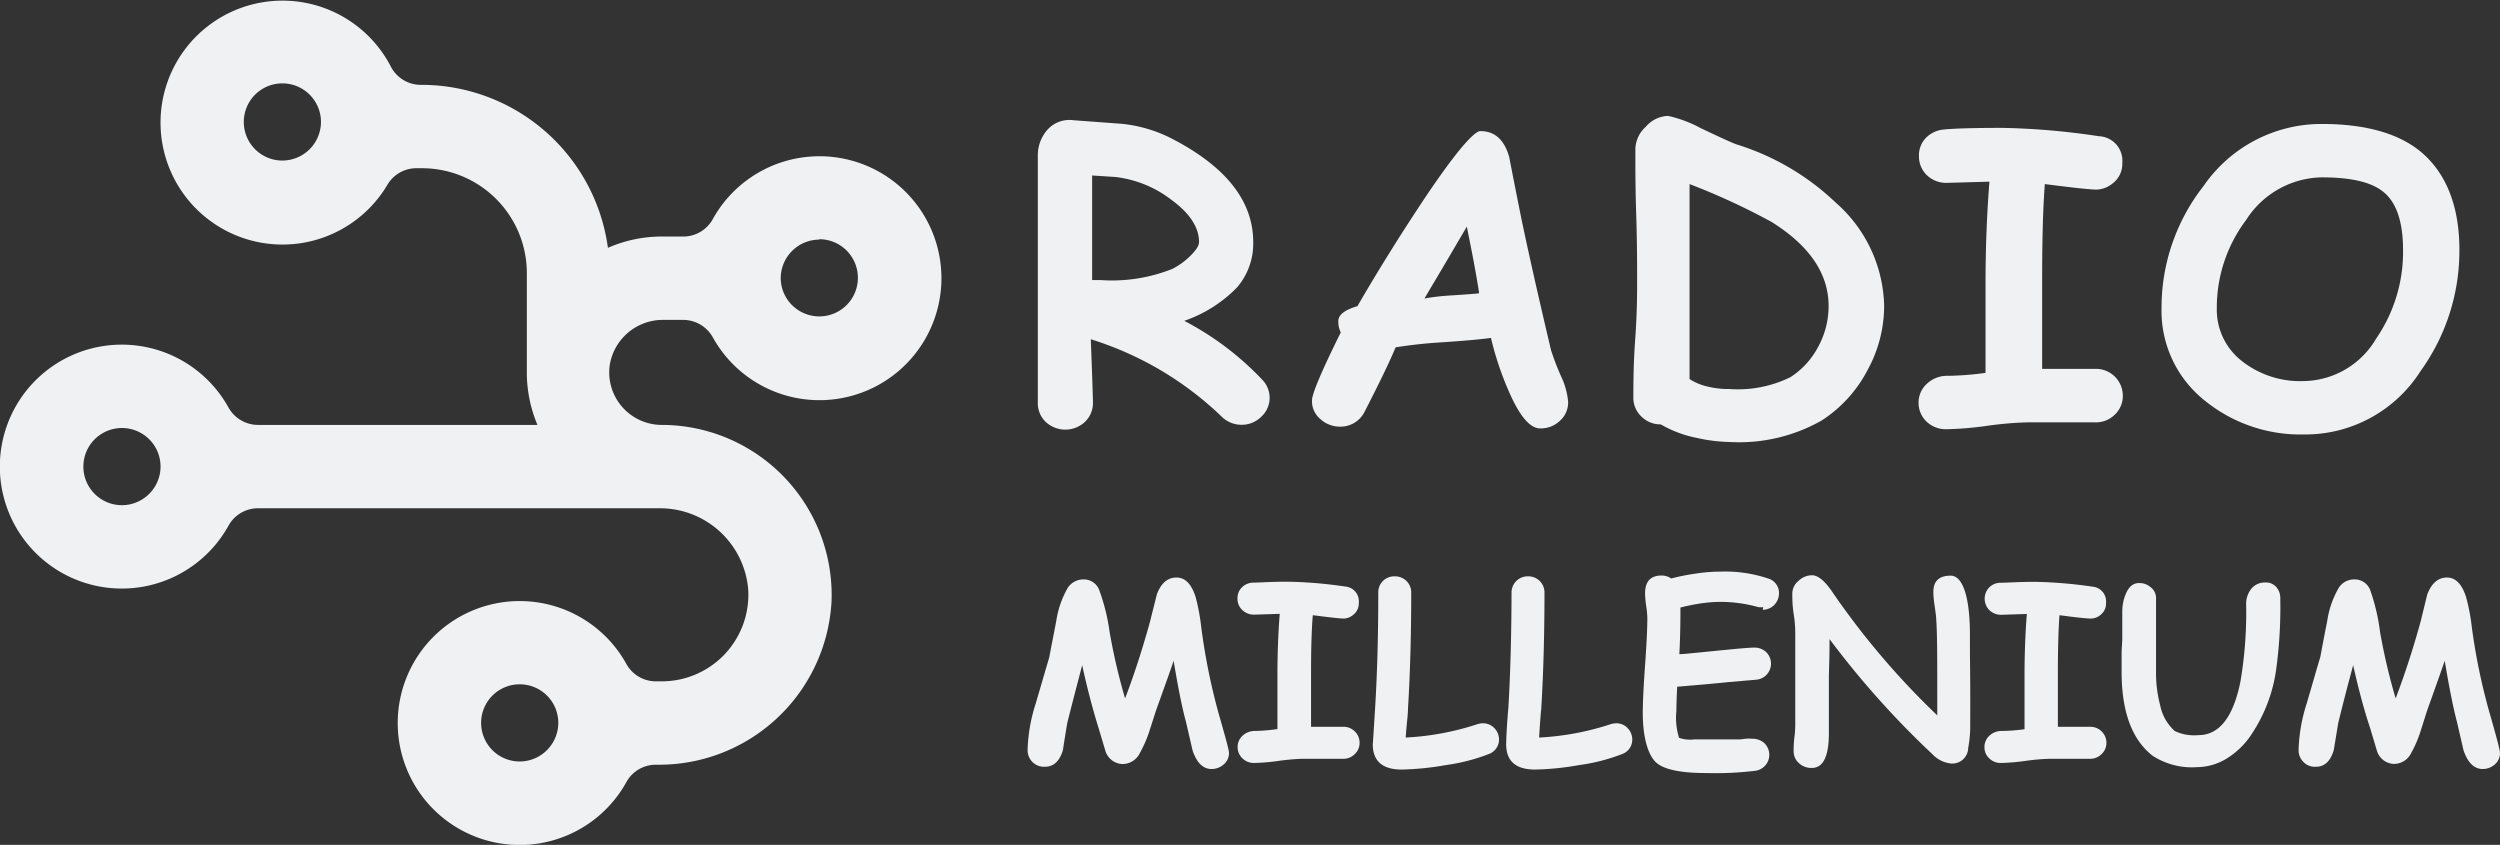
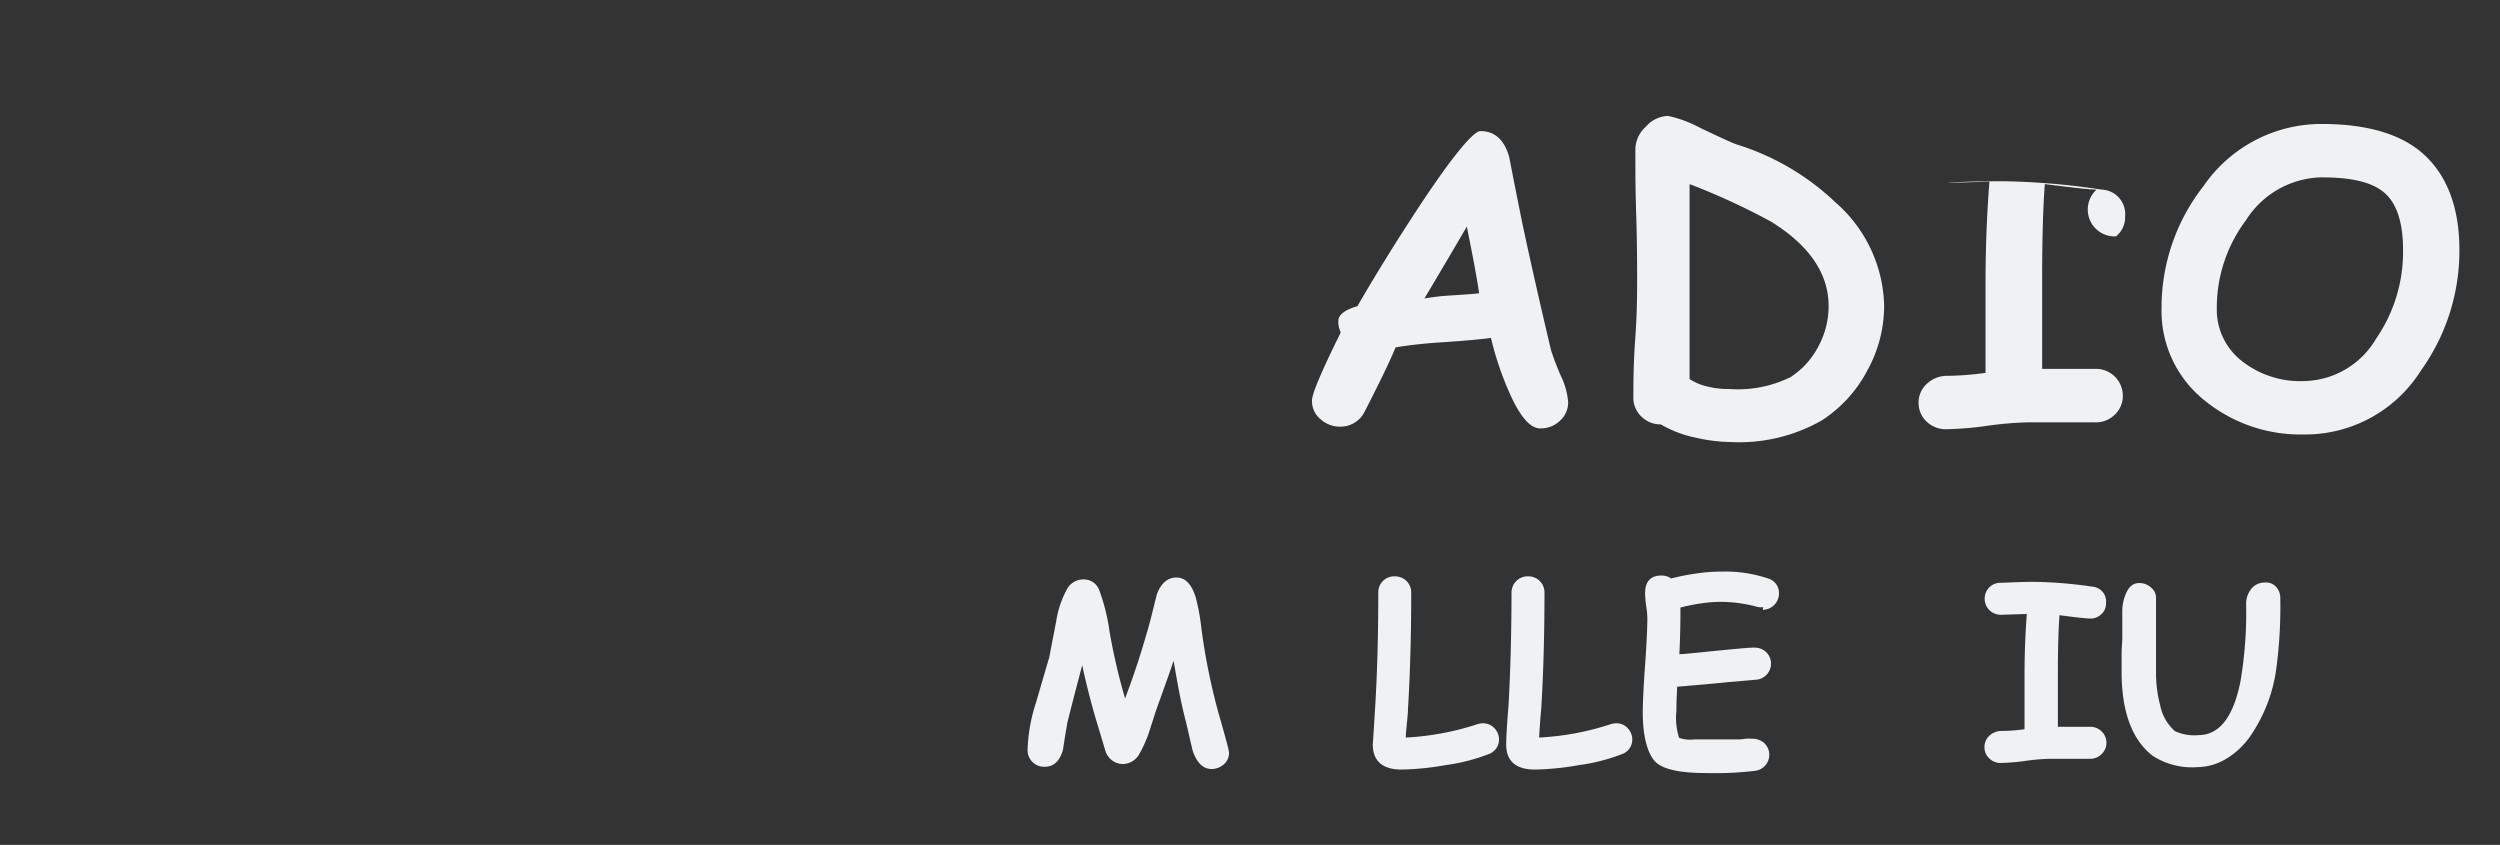
<svg xmlns="http://www.w3.org/2000/svg" viewBox="0 0 185.92 62.83">
  <rect x="0" y="0" width="185.92" height="62.83" fill="#333333" stroke="none" />
  <defs>
    <style>.cls-1{fill:#f0f1f2;}</style>
  </defs>
  <g id="Слой_2" data-name="Слой 2">
    <g id="OBJECTS">
-       <path class="cls-1" d="M49.35,23.79H50.8A2.52,2.52,0,0,1,53,25.07a9.07,9.07,0,1,0,0-8.76,2.5,2.5,0,0,1-2.2,1.28H49.21a10,10,0,0,0-4,.84A14,14,0,0,0,31.33,6.31h0A2.51,2.51,0,0,1,29.09,5a9.07,9.07,0,1,0-.29,8.76A2.5,2.5,0,0,1,31,12.51h.38a7.8,7.8,0,0,1,7.8,7.8v6.92h0c0,.15,0,.31,0,.47a10,10,0,0,0,.79,3.9H19.2A2.52,2.52,0,0,1,17,30.32a9.07,9.07,0,1,0,0,8.76,2.5,2.5,0,0,1,2.2-1.28H49a6.58,6.58,0,0,1,6.64,6,6.44,6.44,0,0,1-6.42,6.87h-.43a2.5,2.5,0,0,1-2.2-1.28,9.07,9.07,0,1,0,0,8.76,2.5,2.5,0,0,1,2.2-1.28h.12A12.84,12.84,0,0,0,61.84,44.72,12.65,12.65,0,0,0,49.21,31.6a3.91,3.91,0,0,1-3.87-4.42A4,4,0,0,1,49.35,23.79Zm11.58-6a2.87,2.87,0,1,1-2.87,2.87A2.88,2.88,0,0,1,60.93,17.82ZM21,11.94a2.87,2.87,0,1,1,2.87-2.87A2.88,2.88,0,0,1,21,11.94ZM38.65,56.63a2.87,2.87,0,1,1,2.87-2.87A2.88,2.88,0,0,1,38.65,56.63ZM9.07,37.57a2.87,2.87,0,1,1,2.87-2.87A2.88,2.88,0,0,1,9.07,37.57Z" />
-     </g>
+       </g>
    <g id="TEXTS">
-       <path class="cls-1" d="M92.32,31.59A2.09,2.09,0,0,1,90.87,31a24.53,24.53,0,0,0-9.75-5.77c.11,2.84.16,4.41.16,4.73a1.93,1.93,0,0,1-.59,1.41,2.14,2.14,0,0,1-2.93,0,1.92,1.92,0,0,1-.58-1.41c0-.74,0-1.83,0-3.29s0-2.56,0-3.29l0-11.82a2.85,2.85,0,0,1,.57-1.73,2.19,2.19,0,0,1,2.06-.89l3.65.27a10.49,10.49,0,0,1,3.49,1q6.25,3.15,6.25,7.8A5,5,0,0,1,92,21.37a10,10,0,0,1-3.93,2.49,21.9,21.9,0,0,1,5.84,4.42,1.94,1.94,0,0,1,.51,1.3A1.91,1.91,0,0,1,93.79,31,2.06,2.06,0,0,1,92.32,31.59ZM82.93,13.16l-1.71-.11v7.78h.65A12.13,12.13,0,0,0,87.18,20a5.33,5.33,0,0,0,1.37-1c.42-.42.62-.74.62-1,0-1.09-.69-2.15-2.08-3.16A8.42,8.42,0,0,0,82.93,13.16Z" />
      <path class="cls-1" d="M114.54,31.86c-.77,0-1.54-.94-2.32-2.73a23.15,23.15,0,0,1-1.34-4c-.72.1-1.9.21-3.54.32a35.36,35.36,0,0,0-3.55.38q-.67,1.61-2.34,4.85a2,2,0,0,1-1.79,1.05,2.15,2.15,0,0,1-1.45-.55,1.74,1.74,0,0,1-.64-1.4q0-.74,2.14-5.06a1.74,1.74,0,0,1-.18-.85c0-.47.51-.84,1.42-1.1q2.08-3.6,4.63-7.47c2.44-3.7,4-5.55,4.51-5.55,1.08,0,1.79.65,2.15,1.94q.3,1.57.93,4.71.89,4.21,2.18,9.65A19.31,19.31,0,0,0,116.1,28a5.51,5.51,0,0,1,.52,1.89,1.83,1.83,0,0,1-.63,1.42A2.06,2.06,0,0,1,114.54,31.86Zm-5.46-15c-.76,1.3-1.81,3.09-3.15,5.34a16.29,16.29,0,0,1,2-.23c1.1-.07,1.78-.12,2.07-.16C109.81,20.51,109.49,18.86,109.08,16.83Z" />
      <path class="cls-1" d="M123.51,31.56a2,2,0,0,1-1.45-.59,1.9,1.9,0,0,1-.59-1.4c0-1,0-2.44.14-4.39s.14-3.42.14-4.4,0-2.71-.07-4.88-.06-3.79-.06-4.87a2.33,2.33,0,0,1,.78-1.61,2.28,2.28,0,0,1,1.65-.8,9.24,9.24,0,0,1,2.43.91c1.52.72,2.41,1.13,2.7,1.22a18.65,18.65,0,0,1,7.32,4.3,10.5,10.5,0,0,1,3.62,7.68,9.93,9.93,0,0,1-1.25,4.82,9.88,9.88,0,0,1-3.41,3.73,12.45,12.45,0,0,1-6.84,1.59,12,12,0,0,1-2.46-.31A8.6,8.6,0,0,1,123.51,31.56Zm8.23-15.06a50.5,50.5,0,0,0-6.09-2.81v14.5a4.07,4.07,0,0,0,1.31.55,6.45,6.45,0,0,0,1.65.19,8.85,8.85,0,0,0,4.54-.88,6,6,0,0,0,2.07-2.27,6.31,6.31,0,0,0,.77-3Q136,19.16,131.74,16.5Z" />
-       <path class="cls-1" d="M155.92,14.1c-.47,0-1.75-.14-3.85-.41-.14,1.8-.2,4.19-.2,7.16l0,6.58c1.3,0,2.62,0,4,0a2,2,0,0,1,2,2,1.9,1.9,0,0,1-.59,1.4,2,2,0,0,1-1.49.58l-2.52,0c-1.12,0-1.95,0-2.51,0a25.77,25.77,0,0,0-3,.26,25,25,0,0,1-3,.25,2.07,2.07,0,0,1-1.49-.57,1.92,1.92,0,0,1-.59-1.4,1.88,1.88,0,0,1,.62-1.41,2.18,2.18,0,0,1,1.56-.59,22.68,22.68,0,0,0,2.8-.22q0-1.72,0-6.62c0-2.65.1-5.19.29-7.6l-3.17.09a2.06,2.06,0,0,1-1.48-.57,1.92,1.92,0,0,1-.59-1.42,1.85,1.85,0,0,1,.57-1.41,2.13,2.13,0,0,1,1.29-.57c.83-.08,2.28-.12,4.34-.12a53.79,53.79,0,0,1,7.17.62,1.82,1.82,0,0,1,1.75,2,1.81,1.81,0,0,1-.68,1.48A2,2,0,0,1,155.92,14.1Z" />
+       <path class="cls-1" d="M155.92,14.1c-.47,0-1.75-.14-3.85-.41-.14,1.8-.2,4.19-.2,7.16l0,6.58c1.3,0,2.62,0,4,0a2,2,0,0,1,2,2,1.9,1.9,0,0,1-.59,1.4,2,2,0,0,1-1.49.58l-2.52,0c-1.12,0-1.95,0-2.51,0a25.77,25.77,0,0,0-3,.26,25,25,0,0,1-3,.25,2.07,2.07,0,0,1-1.49-.57,1.92,1.92,0,0,1-.59-1.4,1.88,1.88,0,0,1,.62-1.41,2.18,2.18,0,0,1,1.56-.59,22.68,22.68,0,0,0,2.8-.22q0-1.72,0-6.62c0-2.65.1-5.19.29-7.6l-3.17.09c.83-.08,2.28-.12,4.34-.12a53.79,53.79,0,0,1,7.17.62,1.82,1.82,0,0,1,1.75,2,1.81,1.81,0,0,1-.68,1.48A2,2,0,0,1,155.92,14.1Z" />
      <path class="cls-1" d="M171.33,32.31A11.28,11.28,0,0,1,164,29.82a8.51,8.51,0,0,1-3.25-6.9,14.64,14.64,0,0,1,3.12-9.08,10.64,10.64,0,0,1,8.82-4.62c3.4,0,6,.78,7.66,2.35s2.55,3.91,2.55,7a15.28,15.28,0,0,1-2.87,9A10.16,10.16,0,0,1,171.33,32.31Zm1.31-19.12a6.81,6.81,0,0,0-5.6,3.17,10.82,10.82,0,0,0-2.18,6.56,4.83,4.83,0,0,0,1.89,3.95,7,7,0,0,0,4.58,1.47,6.35,6.35,0,0,0,5.38-3.16,11.36,11.36,0,0,0,2-6.57c0-2.05-.46-3.47-1.38-4.27S174.87,13.19,172.64,13.19Z" />
      <path class="cls-1" d="M80.48,49.47c-.26,1-.63,2.38-1.11,4.3-.11.66-.22,1.32-.32,2-.24.83-.69,1.25-1.33,1.25a1.2,1.2,0,0,1-1-.42,1.23,1.23,0,0,1-.3-.83,12.37,12.37,0,0,1,.61-3.47c.6-2.05.93-3.18,1-3.41.17-.9.35-1.8.52-2.7a7.12,7.12,0,0,1,.86-2.48,1.39,1.39,0,0,1,1.16-.62,1.22,1.22,0,0,1,1.18.8A14.78,14.78,0,0,1,82.52,47a44.78,44.78,0,0,0,1.15,4.94q1-2.61,1.86-5.73l.5-2c.31-.84.8-1.26,1.46-1.26s1.12.49,1.43,1.46a15.42,15.42,0,0,1,.41,2.2A46.54,46.54,0,0,0,90.61,53c.52,1.81.79,2.79.79,3a1.11,1.11,0,0,1-.42.87,1.36,1.36,0,0,1-.87.32c-.64,0-1.11-.46-1.42-1.38l-.49-2.12c-.29-1.06-.59-2.57-.92-4.55-.26.79-.7,2-1.31,3.7l-.52,1.62A9.64,9.64,0,0,1,84.77,56a1.44,1.44,0,0,1-1.3.82,1.38,1.38,0,0,1-1.27-1l-.49-1.64C81.25,52.7,80.84,51.12,80.48,49.47Z" />
-       <path class="cls-1" d="M99.94,46c-.28,0-1-.08-2.31-.25-.09,1.08-.13,2.51-.13,4.3v4c.78,0,1.58,0,2.39,0a1.18,1.18,0,0,1,.87.35,1.16,1.16,0,0,1,.35.84,1.12,1.12,0,0,1-.36.84,1.18,1.18,0,0,1-.89.35l-1.51,0c-.67,0-1.17,0-1.51,0a16.22,16.22,0,0,0-1.78.16,15.51,15.51,0,0,1-1.77.15,1.21,1.21,0,0,1-.9-.35,1.14,1.14,0,0,1-.35-.83,1.13,1.13,0,0,1,.37-.85,1.33,1.33,0,0,1,.93-.35A13.68,13.68,0,0,0,95,54.22c0-.69,0-2,0-4,0-1.6.06-3.12.17-4.57l-1.9.06a1.25,1.25,0,0,1-.89-.35,1.14,1.14,0,0,1-.35-.85,1.11,1.11,0,0,1,.34-.84,1.21,1.21,0,0,1,.77-.34c.5,0,1.37-.07,2.61-.07a33,33,0,0,1,4.3.36,1.1,1.1,0,0,1,1,1.22,1.06,1.06,0,0,1-.41.88A1.11,1.11,0,0,1,99.94,46Z" />
      <path class="cls-1" d="M110.71,56.08a14,14,0,0,1-3.2.82,20.85,20.85,0,0,1-3.27.33c-1.43,0-2.15-.63-2.15-1.89,0,.1.06-.83.18-2.78q.23-3.83.23-8.49a1.18,1.18,0,0,1,.34-.86,1.21,1.21,0,0,1,.88-.35,1.22,1.22,0,0,1,.88.35,1.19,1.19,0,0,1,.35.86q0,4.68-.24,8.63c0,.47-.11,1.18-.17,2.15a20.35,20.35,0,0,0,5.35-1,1.31,1.31,0,0,1,.38-.06,1.15,1.15,0,0,1,.9.4,1.21,1.21,0,0,1,.31.81A1.15,1.15,0,0,1,110.71,56.08Z" />
      <path class="cls-1" d="M120.63,56.08a14,14,0,0,1-3.21.82,20.63,20.63,0,0,1-3.26.33c-1.44,0-2.15-.63-2.15-1.89,0,.1,0-.83.17-2.78q.22-3.83.23-8.49a1.2,1.2,0,0,1,1.22-1.21,1.21,1.21,0,0,1,.88.35,1.19,1.19,0,0,1,.35.86q0,4.68-.24,8.63c-.05.47-.1,1.18-.16,2.15a20.22,20.22,0,0,0,5.34-1,1.43,1.43,0,0,1,.39-.06,1.12,1.12,0,0,1,.89.4,1.21,1.21,0,0,1,.31.81A1.14,1.14,0,0,1,120.63,56.08Z" />
      <path class="cls-1" d="M131.13,45.15a1.64,1.64,0,0,1-.37,0,10.45,10.45,0,0,0-2.77-.39,10.16,10.16,0,0,0-1.41.1,15.76,15.76,0,0,0-1.61.32c0,.78,0,1.94-.08,3.47.33,0,1.47-.13,3.44-.32,1.12-.11,1.83-.17,2.12-.17a1.27,1.27,0,0,1,.89.33,1.2,1.2,0,0,1-.75,2.06l-2.1.18c-.83.09-2.08.2-3.76.34q-.06,1.11-.06,1.8a4.92,4.92,0,0,0,.2,2,2.47,2.47,0,0,0,1.11.12l1.64,0,1.65,0a3.12,3.12,0,0,0,.52-.05,2.85,2.85,0,0,1,.51,0,1.31,1.31,0,0,1,.87.29,1.2,1.2,0,0,1-.62,2.09,24.7,24.7,0,0,1-3.65.17c-1.91,0-3.15-.26-3.73-.78s-1-1.8-1-3.69c0-.78.06-2,.17-3.54s.17-2.75.17-3.53a6.66,6.66,0,0,0-.09-.9,8.59,8.59,0,0,1-.08-.91c0-.9.41-1.34,1.23-1.34a1.22,1.22,0,0,1,.71.22,17,17,0,0,1,1.94-.38,11.88,11.88,0,0,1,1.73-.13,10.05,10.05,0,0,1,3.54.51,1.12,1.12,0,0,1,.81,1.12,1.22,1.22,0,0,1-1.21,1.21Z" />
-       <path class="cls-1" d="M146.52,54.25a9.85,9.85,0,0,1-.15,1.39,1.18,1.18,0,0,1-1.28,1.14,2.23,2.23,0,0,1-1.39-.7,65.77,65.77,0,0,1-7.64-8.55c0,1.52-.05,2.46-.05,2.8s0,1.16,0,2.1,0,1.62,0,2.09c0,1.73-.42,2.59-1.27,2.59a1.33,1.33,0,0,1-1-.4,1.15,1.15,0,0,1-.35-.85c0-.23,0-.59.06-1.06s.06-.83.06-1.06,0-.87,0-1.56,0-1.21,0-1.56,0-.92,0-1.67,0-1.3,0-1.67,0-.87-.11-1.57-.11-1.22-.11-1.57a1.22,1.22,0,0,1,.46-.94,1.46,1.46,0,0,1,1-.42c.43,0,.91.38,1.44,1.13a57.93,57.93,0,0,0,7.88,9.29V51.86c0-2.89,0-4.83-.08-5.84,0-.17-.05-.49-.12-1a7.06,7.06,0,0,1-.09-1c0-.81.43-1.21,1.29-1.21s1.43,1.47,1.43,4.42c0,.06,0,.53,0,1.39C146.54,51.68,146.52,53.53,146.52,54.25Z" />
      <path class="cls-1" d="M155.48,46c-.28,0-1.06-.08-2.32-.25-.08,1.08-.12,2.51-.12,4.3v4c.78,0,1.58,0,2.38,0a1.19,1.19,0,0,1,.88.35,1.16,1.16,0,0,1,.35.84,1.12,1.12,0,0,1-.36.84,1.18,1.18,0,0,1-.89.35l-1.51,0c-.67,0-1.17,0-1.51,0a16.22,16.22,0,0,0-1.78.16,15.47,15.47,0,0,1-1.78.15,1.19,1.19,0,0,1-.89-.35,1.1,1.1,0,0,1-.35-.83,1.13,1.13,0,0,1,.37-.85,1.33,1.33,0,0,1,.93-.35,13.41,13.41,0,0,0,1.68-.13c0-.69,0-2,0-4,0-1.6.06-3.12.17-4.57l-1.9.06a1.23,1.23,0,0,1-.89-.35,1.21,1.21,0,0,1,0-1.69,1.19,1.19,0,0,1,.77-.34c.5,0,1.37-.07,2.61-.07a33.14,33.14,0,0,1,4.3.36,1.1,1.1,0,0,1,1,1.22,1.06,1.06,0,0,1-.41.88A1.11,1.11,0,0,1,155.48,46Z" />
      <path class="cls-1" d="M167.24,54.9a5.94,5.94,0,0,1-1.55,1.45,4.28,4.28,0,0,1-2.28.7,5.37,5.37,0,0,1-3.33-.85q-2.29-1.79-2.3-6.2c0-.29,0-.71,0-1.27s.05-1,.05-1.26,0-.56,0-1,0-.78,0-1a3.35,3.35,0,0,1,.26-1.3c.23-.54.54-.81,1-.81a1.27,1.27,0,0,1,.85.31,1,1,0,0,1,.4.84c0,.33,0,.82,0,1.48s0,1.16,0,1.5,0,.69,0,1.24,0,1,0,1.25a9.36,9.36,0,0,0,.31,2.48,3.45,3.45,0,0,0,1.09,1.91,3.4,3.4,0,0,0,1.75.3q2.33,0,3.13-4a30.74,30.74,0,0,0,.42-5.8,1.79,1.79,0,0,1,.29-.95,1.28,1.28,0,0,1,1.13-.6,1,1,0,0,1,.9.44,1.2,1.2,0,0,1,.22.72,34.36,34.36,0,0,1-.32,5.41A11.54,11.54,0,0,1,167.24,54.9Z" />
-       <path class="cls-1" d="M175,49.47c-.27,1-.64,2.38-1.11,4.3l-.33,2c-.24.83-.68,1.25-1.32,1.25a1.17,1.17,0,0,1-1-.42,1.23,1.23,0,0,1-.3-.83,12.37,12.37,0,0,1,.61-3.47c.6-2.05.92-3.18,1-3.41.17-.9.34-1.8.52-2.7a6.92,6.92,0,0,1,.86-2.48,1.36,1.36,0,0,1,1.16-.62,1.23,1.23,0,0,1,1.18.8A15,15,0,0,1,177,47a44.94,44.94,0,0,0,1.16,4.94c.66-1.74,1.29-3.65,1.86-5.73l.49-2q.48-1.26,1.47-1.26c.64,0,1.11.49,1.42,1.46a15,15,0,0,1,.42,2.2A45.1,45.1,0,0,0,185.14,53c.52,1.81.78,2.79.78,3a1.13,1.13,0,0,1-.41.87,1.36,1.36,0,0,1-.87.32c-.64,0-1.11-.46-1.43-1.38l-.49-2.12c-.28-1.06-.58-2.57-.91-4.55-.27.79-.7,2-1.31,3.7L180,54.42a8.84,8.84,0,0,1-.68,1.57,1.43,1.43,0,0,1-1.3.82,1.37,1.37,0,0,1-1.26-1l-.49-1.64C175.78,52.7,175.37,51.12,175,49.47Z" />
    </g>
  </g>
</svg>